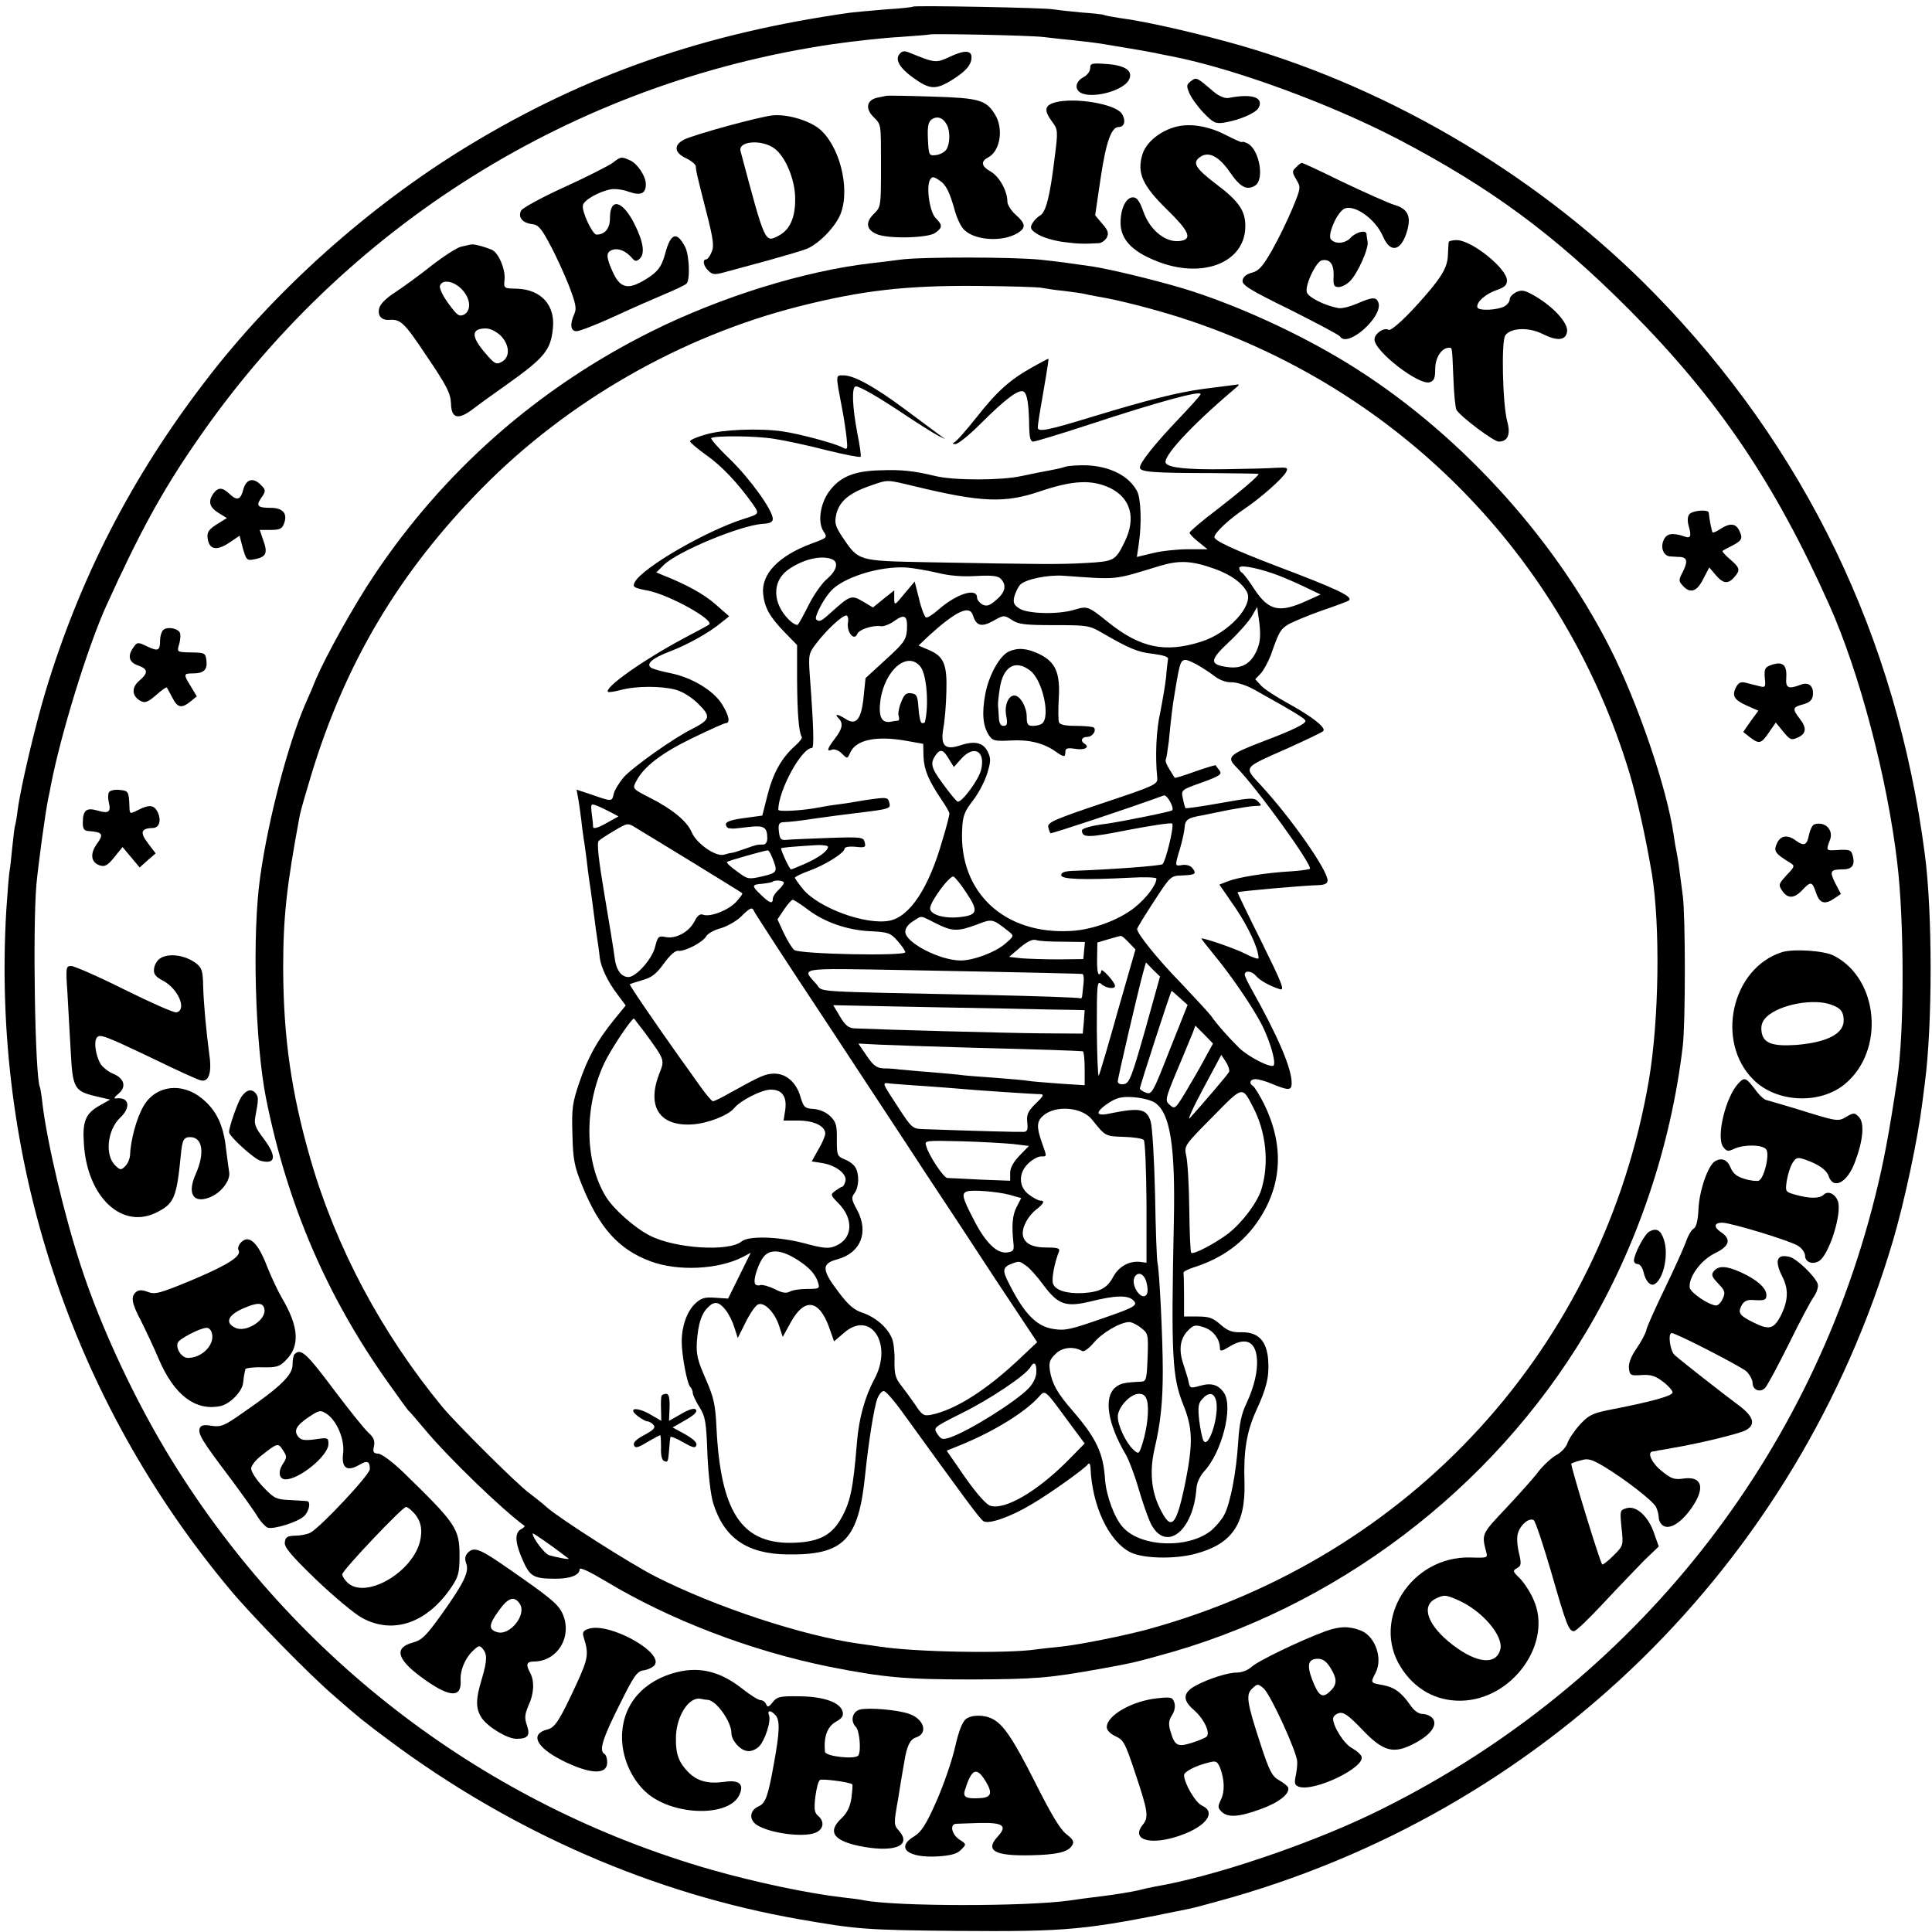
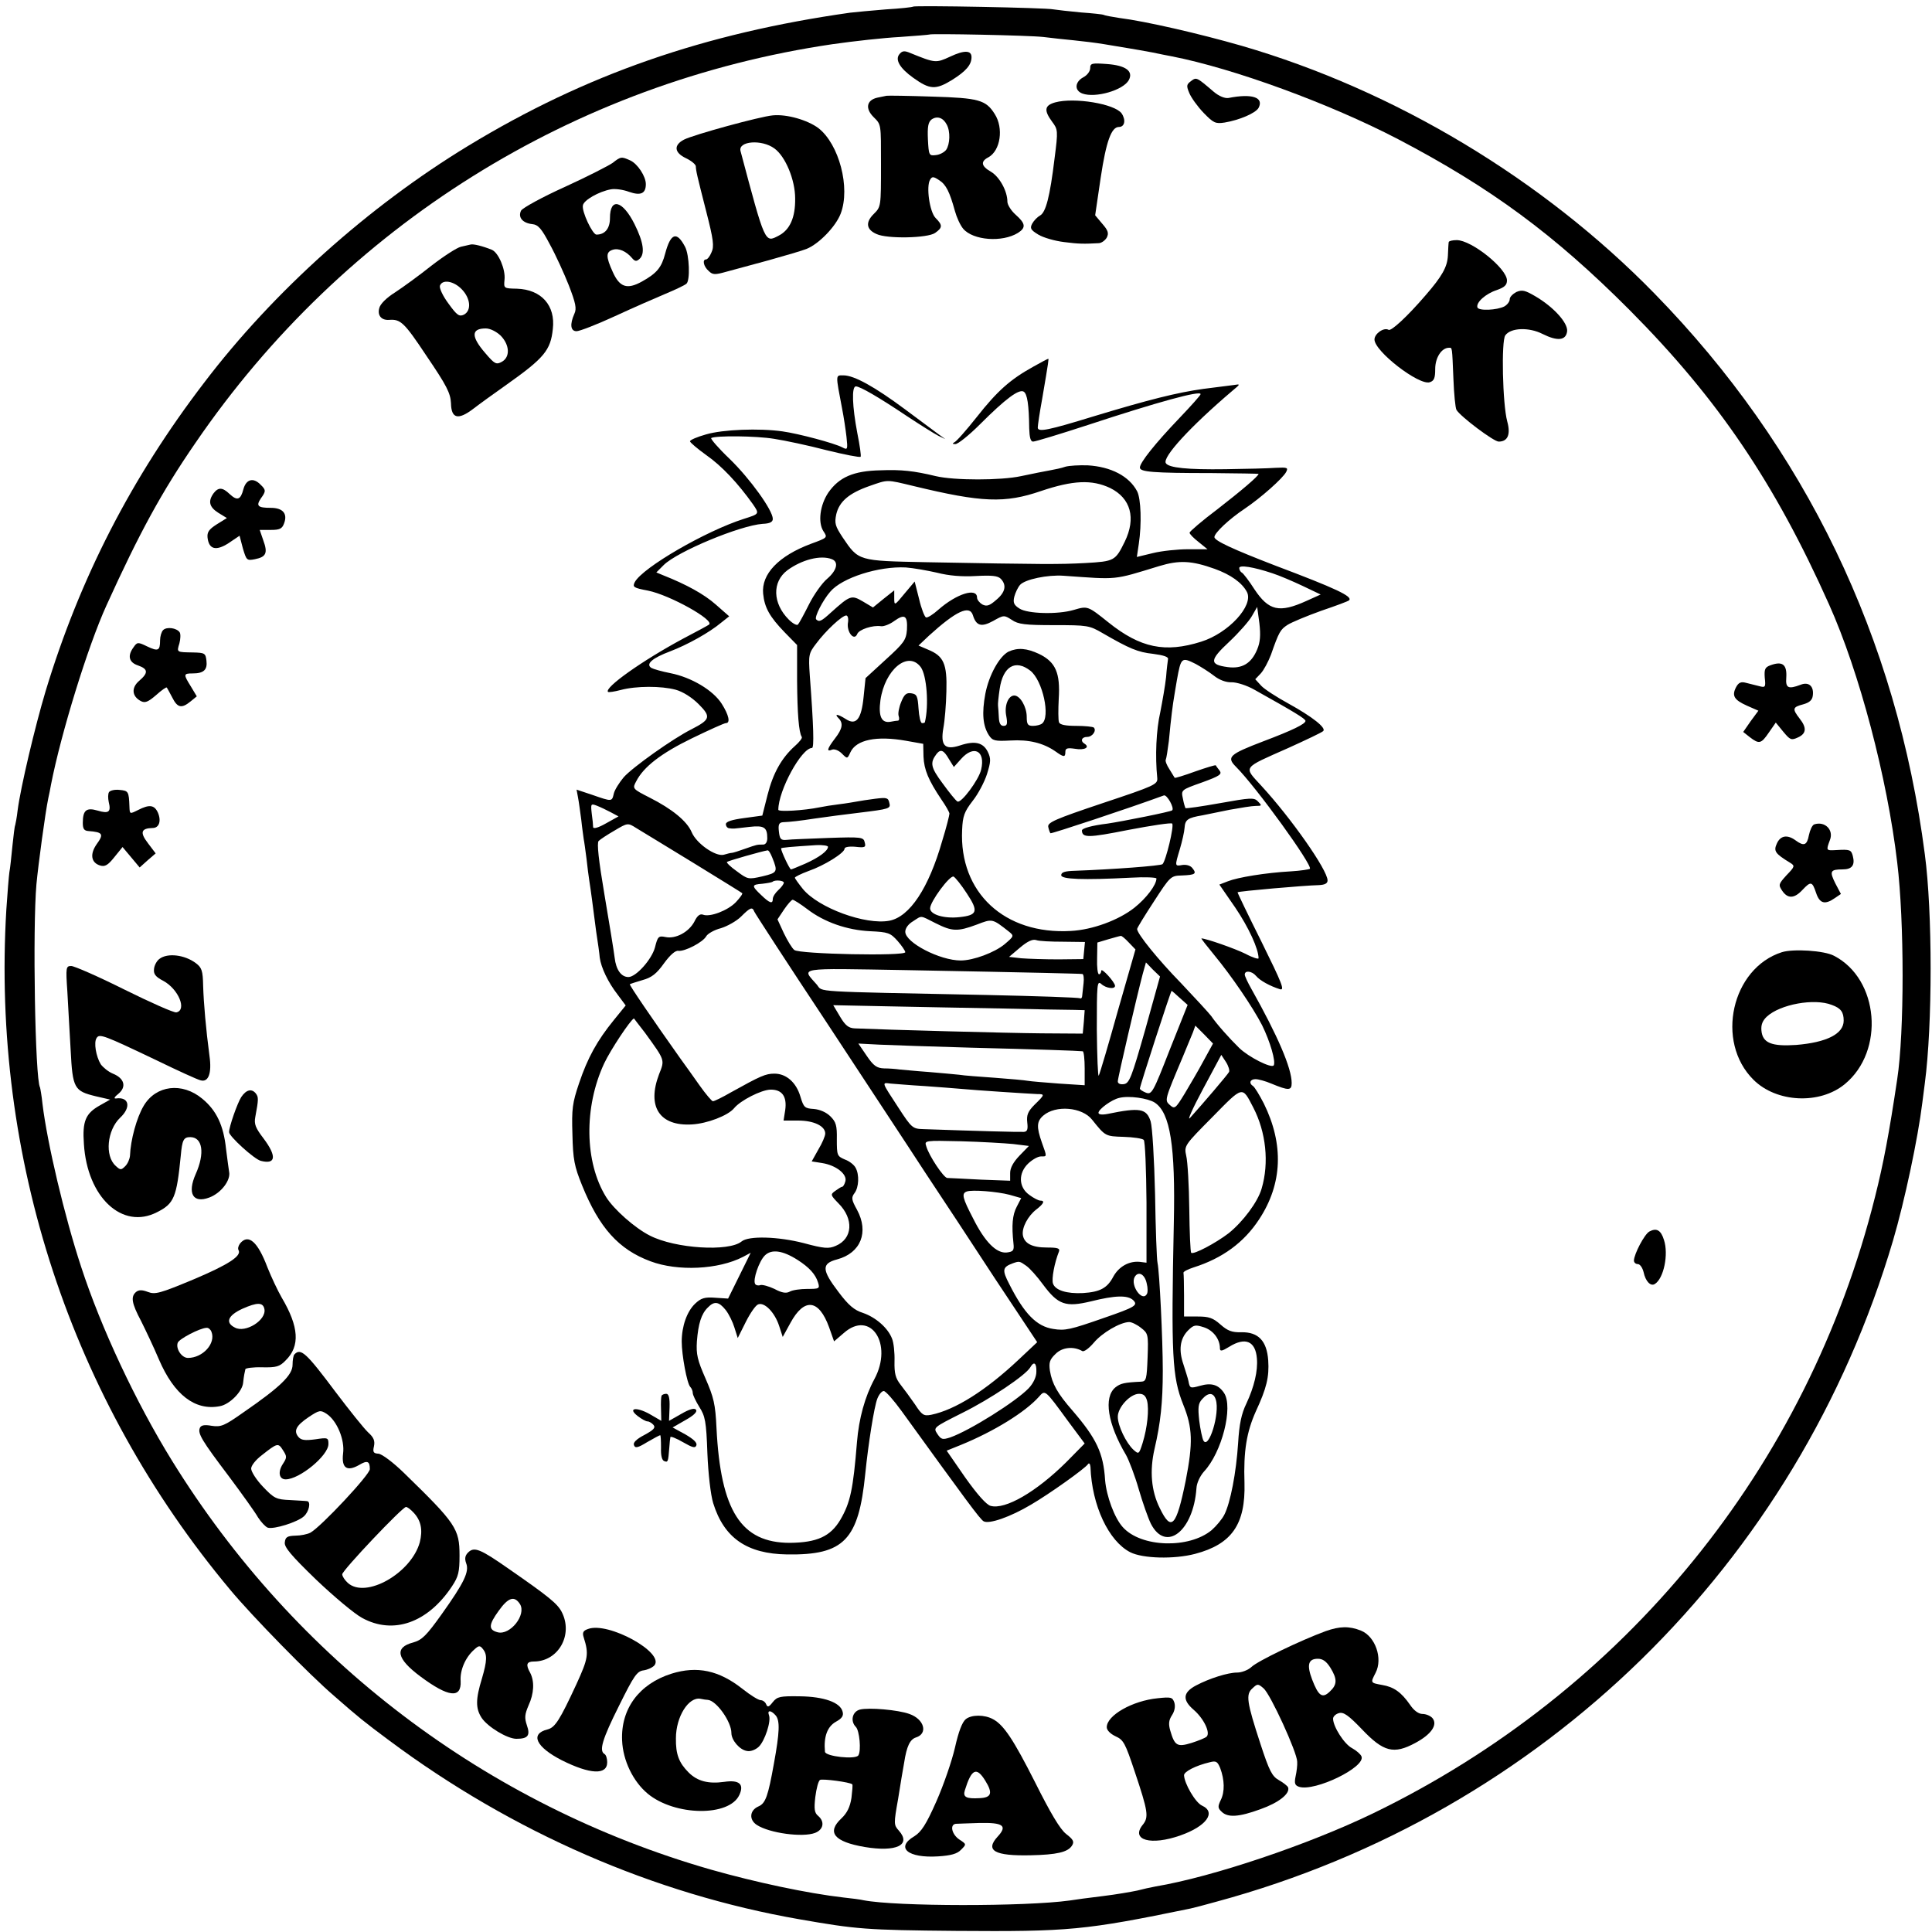
<svg xmlns="http://www.w3.org/2000/svg" version="1.0" width="700pt" height="700pt" viewBox="0 0 700 700" preserveAspectRatio="xMidYMid meet">
  <g transform="translate(0,700) scale(0.1,-0.1)" fill="#000000" stroke="none">
    <path d="M3308 6976 c-1 -2 -46 -7 -98 -10 -52 -4 -111 -10 -130 -12 -529 -75 -958 -224 -1383 -482 -362 -220 -706 -528 -957 -858 -264 -345 -451 -709 -575 -1119 -38 -127 -90 -346 -101 -430 -3 -27 -8 -52 -9 -55 -2 -3 -6 -37 -10 -75 -4 -39 -8 -81 -11 -95 -2 -14 -7 -74 -11 -135 -54 -899 234 -1775 811 -2465 78 -94 288 -309 377 -385 88 -77 105 -91 199 -161 447 -333 959 -556 1487 -648 207 -36 238 -39 568 -42 408 -3 465 2 848 81 10 2 52 13 95 25 1182 320 2104 1221 2451 2396 42 143 90 369 106 499 2 17 6 48 9 70 28 212 28 620 0 830 -102 785 -433 1472 -979 2031 -405 415 -942 737 -1496 898 -153 44 -348 89 -444 101 -27 4 -53 9 -56 11 -3 2 -41 6 -83 9 -42 4 -87 9 -99 11 -24 6 -503 15 -509 10z m472 -110 c30 -4 80 -9 110 -12 30 -3 80 -9 110 -14 30 -5 71 -12 90 -15 19 -3 58 -10 85 -15 28 -6 59 -12 70 -14 225 -44 572 -171 820 -300 336 -176 566 -345 840 -620 319 -321 525 -625 722 -1066 110 -245 211 -629 247 -935 26 -214 26 -616 0 -785 -29 -195 -50 -306 -80 -425 -245 -982 -907 -1794 -1821 -2236 -232 -112 -578 -229 -786 -264 -17 -3 -48 -10 -67 -15 -19 -4 -75 -14 -125 -20 -49 -6 -103 -13 -120 -16 -159 -22 -627 -22 -746 1 -12 3 -45 7 -73 10 -130 15 -318 55 -480 101 -815 234 -1507 760 -1953 1482 -131 212 -257 481 -329 702 -60 182 -123 449 -140 590 -3 30 -8 57 -9 60 -18 30 -27 577 -13 736 7 74 32 259 43 312 3 12 7 34 10 50 36 184 133 500 201 649 119 262 200 411 322 588 538 787 1370 1307 2309 1445 77 11 186 23 243 26 58 4 106 8 108 9 5 4 360 -3 412 -9z" />
    <path d="M3259 6804 c-17 -20 1 -51 50 -86 60 -43 81 -44 140 -8 51 32 71 55 71 83 0 25 -26 26 -77 2 -52 -24 -54 -24 -145 13 -21 9 -29 8 -39 -4z" />
    <path d="M3950 6753 c0 -11 -11 -26 -25 -33 -31 -17 -33 -48 -3 -59 47 -17 148 12 168 49 17 32 -11 53 -79 58 -55 4 -61 3 -61 -15z" />
    <path d="M4315 6706 c-16 -12 -17 -17 -6 -43 7 -17 30 -49 52 -72 36 -37 43 -40 76 -35 54 9 112 34 123 53 20 38 -23 53 -109 36 -13 -2 -34 6 -54 23 -62 53 -62 53 -82 38z" />
    <path d="M3212 6653 c-4 -1 -19 -4 -34 -7 -38 -9 -44 -39 -13 -70 28 -28 27 -23 27 -171 0 -156 0 -154 -27 -181 -30 -30 -26 -56 11 -72 38 -18 185 -15 212 4 27 19 28 28 2 54 -22 22 -35 115 -20 139 7 12 12 12 33 -2 25 -16 38 -43 57 -112 6 -22 19 -51 30 -64 36 -42 141 -50 198 -15 30 19 28 34 -8 66 -16 14 -30 36 -30 47 0 39 -29 91 -60 109 -35 20 -38 37 -9 52 44 24 56 106 23 157 -32 51 -58 58 -226 63 -87 3 -162 4 -166 3z m218 -104 c14 -25 12 -72 -2 -92 -7 -9 -24 -18 -38 -19 -24 -3 -25 0 -28 57 -2 46 1 62 13 72 20 14 42 7 55 -18z" />
    <path d="M3823 6629 c-39 -11 -41 -29 -11 -70 21 -28 22 -32 9 -132 -17 -141 -32 -197 -53 -208 -9 -5 -22 -18 -28 -29 -9 -17 -6 -23 22 -40 18 -11 60 -23 93 -27 54 -7 72 -7 127 -4 10 1 22 10 28 20 8 16 5 26 -16 50 l-26 31 20 136 c20 133 39 184 66 184 21 0 26 25 10 49 -25 35 -172 59 -241 40z" />
    <path d="M2800 6582 c-46 -4 -287 -70 -322 -88 -38 -20 -35 -47 7 -67 19 -9 35 -22 36 -29 1 -18 3 -28 38 -165 26 -101 29 -126 19 -147 -6 -15 -15 -26 -20 -26 -14 0 -9 -26 10 -42 14 -14 23 -14 62 -3 25 7 95 26 155 42 61 17 122 35 137 41 45 18 106 81 124 128 36 94 -6 252 -81 310 -39 29 -114 51 -165 46z m6 -120 c40 -29 75 -114 75 -181 1 -69 -19 -114 -60 -135 -50 -26 -48 -31 -138 307 -9 36 77 43 123 9z" />
-     <path d="M4262 6541 c-59 -15 -110 -57 -123 -101 -20 -67 0 -112 90 -200 76 -74 91 -104 53 -112 -54 -12 -115 35 -140 107 -13 37 -23 50 -37 50 -25 0 -45 -40 -45 -92 0 -59 40 -103 128 -138 166 -68 322 -8 324 123 1 58 -23 93 -107 156 -76 58 -87 78 -54 99 30 19 67 -1 106 -58 37 -54 61 -66 91 -47 34 22 15 129 -27 152 -12 6 -21 8 -21 5 0 -2 -26 9 -57 25 -63 33 -129 44 -181 31z" />
    <path d="M2220 6410 c-14 -10 -92 -50 -173 -87 -82 -37 -153 -76 -159 -86 -12 -24 5 -45 40 -49 22 -2 34 -16 64 -73 21 -38 52 -106 69 -149 25 -65 29 -84 20 -103 -17 -38 -14 -63 8 -63 11 0 73 24 138 54 65 30 147 66 183 81 36 15 70 31 77 37 14 11 11 104 -5 134 -30 57 -52 50 -72 -25 -13 -50 -30 -71 -84 -101 -54 -30 -81 -21 -106 35 -25 55 -25 72 0 80 21 7 49 -5 70 -30 10 -12 16 -13 26 -4 22 18 16 61 -17 127 -43 86 -89 98 -89 22 0 -38 -18 -60 -49 -60 -14 0 -54 84 -49 106 3 19 58 50 101 58 15 3 45 -1 66 -9 43 -15 61 -6 61 28 0 28 -30 74 -57 86 -31 14 -34 14 -63 -9z" />
-     <path d="M4696 6394 c-15 -14 -15 -18 1 -45 17 -28 16 -31 -15 -106 -18 -43 -51 -111 -74 -151 -33 -58 -48 -74 -72 -80 -20 -5 -32 -15 -34 -28 -2 -17 25 -34 172 -106 95 -48 177 -91 181 -97 27 -44 158 73 139 123 -8 21 -22 20 -77 -4 -26 -11 -56 -19 -69 -16 -49 9 -108 39 -113 57 -8 25 34 113 55 116 29 5 43 -14 42 -56 -2 -35 1 -41 18 -41 11 0 29 9 41 21 28 28 69 119 64 144 -2 11 -4 23 -4 28 -2 15 -38 6 -56 -13 -20 -23 -57 -26 -73 -7 -12 14 16 85 43 107 32 27 117 -29 146 -97 27 -63 67 -53 88 23 14 52 1 78 -48 92 -22 7 -105 44 -185 82 -79 39 -146 70 -149 70 -3 0 -13 -7 -21 -16z" />
    <path d="M5249 6123 c-1 -5 -2 -26 -3 -49 -2 -41 -21 -75 -81 -144 -67 -78 -125 -131 -134 -125 -17 10 -51 -14 -51 -35 0 -43 161 -167 200 -155 16 5 20 15 20 48 0 41 23 77 50 77 12 0 11 6 16 -113 2 -54 7 -105 11 -112 14 -24 135 -115 153 -115 33 0 44 26 31 73 -17 63 -22 292 -7 312 20 28 86 30 135 5 54 -27 85 -24 89 10 3 30 -49 88 -116 127 -36 21 -47 24 -68 15 -13 -7 -24 -18 -24 -26 0 -9 -9 -20 -19 -26 -27 -14 -93 -17 -98 -4 -6 18 30 50 70 63 28 10 37 18 37 35 0 43 -128 146 -182 146 -15 0 -28 -3 -29 -7z" />
    <path d="M1705 6114 c-5 -1 -21 -5 -35 -8 -14 -3 -62 -34 -106 -68 -44 -35 -103 -78 -132 -97 -32 -20 -55 -43 -58 -58 -7 -26 8 -44 36 -42 41 3 54 -8 135 -130 74 -109 87 -135 89 -172 1 -56 26 -62 81 -20 22 17 76 56 120 87 137 97 160 125 168 202 10 85 -41 143 -130 146 -48 1 -48 1 -45 33 4 37 -22 98 -46 108 -32 13 -67 22 -77 19z m-32 -162 c32 -33 36 -77 8 -92 -17 -8 -25 -3 -56 40 -21 28 -34 57 -31 65 9 24 50 17 79 -13z m141 -168 c33 -34 35 -78 4 -95 -20 -11 -26 -8 -60 32 -52 60 -51 89 2 89 16 0 38 -11 54 -26z" />
-     <path d="M3260 6059 c-30 -4 -78 -10 -106 -13 -240 -28 -541 -121 -794 -247 -411 -205 -751 -504 -1005 -884 -73 -109 -173 -289 -210 -375 -10 -25 -27 -65 -38 -89 -63 -145 -135 -419 -164 -626 -30 -207 -19 -604 21 -805 77 -384 220 -716 439 -1025 39 -55 73 -102 76 -105 4 -3 31 -34 61 -70 85 -102 282 -292 360 -348 3 -2 -3 -8 -13 -13 -23 -14 -21 -48 7 -112 26 -59 39 -67 119 -67 53 0 87 13 87 34 0 9 34 -7 93 -42 233 -141 529 -254 812 -311 197 -39 276 -46 515 -46 234 1 281 5 475 40 109 20 109 20 200 45 642 171 1212 603 1552 1174 185 310 307 673 350 1036 10 85 10 468 0 545 -15 117 -17 130 -22 155 -3 14 -8 43 -11 65 -24 169 -131 482 -232 680 -208 409 -559 789 -950 1029 -181 111 -406 213 -592 270 -104 31 -268 71 -335 81 -84 12 -119 17 -185 24 -92 10 -435 11 -510 0z m515 -102 c11 -2 47 -8 80 -11 33 -4 67 -9 75 -11 8 -2 31 -7 50 -10 69 -11 197 -44 295 -75 787 -252 1390 -862 1629 -1651 29 -99 57 -224 81 -364 31 -189 26 -534 -11 -750 -166 -965 -860 -1726 -1814 -1988 -84 -23 -248 -56 -315 -63 -33 -3 -73 -8 -90 -10 -103 -16 -441 -10 -567 10 -18 2 -53 8 -78 11 -204 29 -519 133 -735 243 -89 45 -348 210 -394 251 -13 12 -43 36 -67 54 -45 34 -260 248 -310 308 -222 269 -387 580 -479 899 -70 242 -98 443 -99 690 0 186 12 298 60 555 3 17 22 82 41 145 124 409 320 738 621 1043 310 314 718 548 1147 657 230 58 388 76 645 74 118 -1 224 -4 235 -7z m-1715 -4604 c6 -5 -43 4 -70 12 -17 5 -60 62 -60 79 0 4 77 -50 130 -91z" />
    <path d="M3743 5671 c-83 -46 -130 -88 -204 -182 -38 -48 -75 -90 -82 -92 -7 -4 -6 -6 4 -6 9 -1 50 32 90 72 94 94 141 128 158 118 13 -8 19 -47 20 -133 1 -33 5 -48 14 -48 8 0 97 27 198 60 255 84 409 126 409 112 0 -4 -35 -43 -77 -87 -87 -91 -143 -161 -143 -179 0 -16 47 -20 258 -20 94 -1 172 -2 172 -3 0 -8 -64 -62 -149 -128 -56 -42 -101 -81 -101 -85 0 -5 15 -20 33 -34 l32 -26 -70 0 c-38 0 -96 -6 -128 -14 l-58 -14 7 47 c11 73 8 164 -6 191 -29 55 -95 89 -179 94 -31 1 -67 -1 -81 -5 -14 -5 -38 -10 -55 -13 -16 -3 -64 -12 -105 -21 -73 -16 -243 -16 -310 0 -79 19 -124 24 -200 21 -98 -2 -150 -25 -189 -81 -30 -45 -38 -107 -18 -139 16 -24 16 -24 -44 -46 -118 -44 -181 -110 -174 -181 5 -51 24 -84 78 -140 l45 -46 0 -129 c1 -119 6 -187 17 -204 3 -4 -9 -19 -25 -33 -48 -43 -79 -98 -99 -177 l-19 -75 -66 -9 c-45 -6 -66 -13 -66 -22 0 -8 6 -15 13 -15 15 -2 11 -2 72 5 53 6 65 -1 65 -41 0 -14 -6 -23 -15 -23 -23 0 -22 0 -65 -15 -22 -8 -44 -15 -48 -15 -4 0 -17 -3 -30 -7 -30 -7 -99 41 -116 82 -17 40 -71 84 -152 125 -63 32 -63 33 -49 59 27 53 91 102 202 156 62 30 117 55 123 55 17 0 11 29 -15 70 -31 49 -110 96 -186 111 -31 6 -62 15 -69 19 -22 14 4 36 68 60 63 24 142 68 185 104 l29 23 -49 43 c-42 37 -105 72 -191 106 l-24 10 27 27 c50 49 276 143 358 149 27 1 37 7 37 18 0 31 -82 145 -156 217 -41 39 -71 74 -67 76 17 9 162 8 228 -3 39 -6 124 -24 189 -41 65 -16 121 -27 124 -24 3 2 -3 42 -12 87 -18 95 -21 168 -5 168 15 0 81 -38 184 -107 50 -33 101 -65 115 -72 l25 -12 -25 18 c-14 10 -68 51 -121 90 -109 81 -184 123 -223 123 -29 0 -29 6 -5 -120 6 -30 13 -77 16 -103 5 -46 4 -48 -15 -38 -28 15 -159 50 -217 58 -84 12 -216 7 -277 -11 -32 -9 -58 -20 -58 -25 0 -4 27 -27 59 -50 56 -39 115 -102 169 -178 24 -35 24 -35 -33 -53 -138 -44 -366 -176 -395 -229 -9 -18 -5 -21 48 -31 79 -16 242 -107 221 -123 -2 -2 -44 -25 -94 -51 -147 -79 -287 -178 -272 -193 3 -2 23 1 46 7 56 15 147 15 199 1 26 -7 59 -28 83 -52 46 -46 43 -56 -25 -91 -68 -34 -214 -138 -246 -174 -16 -19 -33 -46 -36 -59 -7 -30 -6 -30 -78 -5 l-57 19 5 -27 c3 -15 8 -52 12 -82 3 -30 8 -62 9 -71 2 -9 6 -40 10 -70 3 -30 8 -65 10 -79 2 -14 7 -45 10 -70 3 -25 10 -76 15 -115 6 -38 12 -81 13 -95 5 -36 30 -89 65 -134 l29 -39 -43 -53 c-61 -75 -95 -137 -126 -229 -24 -71 -27 -92 -24 -185 2 -91 7 -116 35 -185 62 -153 132 -232 248 -275 99 -37 246 -30 335 16 l28 15 -41 -83 -41 -83 -46 3 c-39 3 -52 -1 -74 -22 -29 -28 -48 -81 -48 -137 0 -48 19 -152 31 -164 5 -5 9 -15 9 -22 0 -7 11 -30 24 -51 21 -33 25 -52 29 -167 3 -75 12 -152 21 -181 39 -126 122 -184 268 -186 206 -3 259 52 283 292 11 108 32 243 44 273 6 15 16 27 23 27 7 0 36 -33 65 -73 233 -322 284 -392 297 -399 20 -11 97 16 171 60 67 39 196 131 207 147 4 6 8 1 9 -10 5 -140 66 -269 144 -309 45 -23 159 -26 235 -6 133 35 183 107 179 257 -4 116 8 185 41 259 39 84 49 125 45 185 -5 71 -36 103 -97 102 -34 -1 -50 5 -76 28 -27 24 -42 29 -82 29 l-50 0 0 75 c0 41 -1 78 -2 83 -2 4 15 13 37 20 104 33 182 90 237 174 85 129 90 272 17 420 -16 31 -33 59 -39 63 -16 10 -11 25 9 25 10 0 36 -7 57 -16 63 -26 74 -26 74 2 0 54 -51 172 -146 341 -13 23 -24 46 -24 52 0 16 26 13 41 -5 14 -17 51 -37 86 -48 19 -6 9 19 -66 171 -49 98 -88 179 -87 180 3 4 244 25 294 26 22 1 32 6 32 17 0 38 -133 227 -240 343 -65 71 -71 62 98 137 64 29 121 56 126 61 13 11 -39 52 -126 100 -42 23 -87 52 -98 64 l-22 24 20 21 c11 12 27 42 37 68 29 83 34 91 60 108 14 9 69 32 122 51 53 18 99 35 101 38 14 14 -48 43 -268 126 -153 59 -220 90 -220 103 0 15 53 65 110 103 58 39 138 110 150 133 8 16 4 17 -38 15 -26 -2 -108 -4 -182 -5 -137 -2 -206 5 -216 22 -13 21 87 131 241 262 30 25 30 25 5 21 -14 -2 -63 -8 -110 -14 -94 -13 -198 -39 -396 -99 -166 -51 -204 -59 -204 -41 0 8 7 55 16 104 24 140 24 145 22 145 -2 0 -27 -13 -55 -29z m-433 -432 c248 -60 331 -63 462 -18 116 39 184 42 250 11 75 -37 95 -109 53 -195 -34 -69 -37 -71 -143 -77 -96 -5 -143 -5 -575 3 -248 5 -246 4 -304 90 -27 41 -30 51 -23 84 11 46 46 76 120 102 69 24 60 24 160 0z m-296 -265 c26 -10 18 -41 -17 -71 -18 -15 -48 -57 -66 -93 -18 -36 -36 -69 -40 -73 -4 -4 -19 4 -33 18 -59 59 -61 137 -5 179 52 38 120 56 161 40z m1387 -35 c58 -21 99 -50 117 -84 25 -49 -67 -149 -166 -180 -130 -41 -220 -23 -336 70 -75 60 -75 60 -126 45 -58 -17 -167 -14 -196 5 -21 13 -24 22 -19 43 4 15 13 34 21 43 18 20 100 37 157 33 200 -14 177 -17 347 35 73 22 117 20 201 -10z m-1006 -14 c43 -11 90 -15 141 -12 57 3 79 1 90 -10 22 -23 17 -49 -17 -77 -24 -21 -34 -24 -50 -16 -10 6 -19 17 -19 25 0 37 -74 14 -140 -44 -19 -17 -39 -30 -45 -28 -5 2 -17 32 -25 67 l-16 63 -37 -44 c-36 -44 -37 -44 -37 -16 l0 28 -39 -31 -38 -31 -37 22 c-41 24 -46 22 -115 -40 -35 -32 -43 -36 -54 -25 -7 8 24 69 51 100 43 51 176 93 274 88 27 -2 78 -11 113 -19z m1215 -2 c25 -8 74 -29 110 -46 l65 -31 -51 -23 c-99 -45 -137 -36 -189 42 -19 30 -40 57 -45 60 -6 3 -10 11 -10 17 0 12 51 4 120 -19z m-55 -276 c-21 -51 -55 -71 -107 -64 -67 9 -66 25 6 92 35 33 72 75 82 93 l19 33 8 -59 c5 -44 3 -69 -8 -95z m-1030 124 c12 -39 31 -44 73 -21 39 22 40 22 68 4 23 -16 48 -19 154 -19 120 0 127 -1 175 -29 97 -56 127 -69 183 -75 38 -5 56 -11 54 -19 -1 -7 -5 -36 -7 -65 -3 -29 -13 -86 -21 -127 -15 -65 -19 -160 -11 -239 2 -23 -9 -28 -198 -91 -173 -58 -200 -70 -197 -86 2 -10 6 -21 8 -23 2 -3 283 90 411 137 11 4 39 -46 30 -54 -4 -5 -180 -40 -234 -48 -57 -7 -93 -17 -93 -25 1 -27 22 -27 168 2 84 16 156 27 159 23 8 -8 -23 -136 -35 -147 -6 -6 -180 -19 -317 -24 -36 -1 -50 -5 -50 -16 0 -15 78 -18 253 -9 50 3 92 1 92 -3 0 -23 -36 -71 -80 -106 -57 -45 -152 -80 -230 -84 -240 -14 -405 139 -394 366 2 50 8 66 38 105 20 25 43 69 52 97 14 45 15 56 3 81 -17 34 -47 41 -101 23 -55 -18 -71 0 -60 63 5 26 10 85 11 133 3 100 -10 128 -66 151 l-35 15 38 36 c98 89 147 112 159 74z m-453 -29 c-4 -33 23 -66 34 -39 6 16 56 33 87 28 9 -1 31 7 47 19 38 27 49 20 46 -32 -3 -37 -11 -48 -77 -108 l-73 -67 -7 -68 c-8 -81 -27 -105 -65 -80 -28 18 -43 20 -26 3 18 -18 15 -38 -13 -74 -29 -38 -31 -49 -10 -40 9 3 24 -3 35 -14 20 -20 20 -20 31 4 21 46 95 61 202 42 l62 -11 1 -46 c2 -48 18 -86 65 -156 16 -23 29 -46 29 -51 0 -5 -11 -50 -26 -98 -49 -172 -118 -276 -192 -290 -86 -16 -256 46 -313 115 -16 20 -29 38 -29 41 0 3 22 14 49 24 58 20 131 66 131 81 0 6 16 9 39 7 35 -4 39 -2 34 16 -4 19 -12 20 -131 16 -70 -3 -138 -5 -152 -7 -21 -2 -25 3 -28 31 -3 25 1 32 15 33 26 1 61 5 113 13 56 8 102 14 160 21 114 14 118 15 112 37 -4 18 -10 19 -51 14 -25 -3 -55 -8 -66 -10 -11 -2 -40 -7 -65 -10 -25 -3 -56 -8 -70 -11 -59 -12 -150 -17 -150 -9 0 70 84 224 122 224 8 0 6 77 -8 263 -5 74 -4 80 23 115 34 46 94 102 109 102 6 0 9 -12 6 -28z m264 -159 c22 -30 30 -139 15 -200 -1 -2 -5 -3 -10 -3 -6 0 -11 24 -13 53 -3 45 -6 52 -26 55 -18 3 -26 -4 -37 -32 -8 -19 -12 -42 -9 -50 3 -9 2 -16 -2 -17 -5 0 -17 -2 -27 -4 -33 -6 -45 19 -37 78 16 111 100 181 146 120z m997 11 c18 -10 47 -28 65 -42 20 -16 45 -25 65 -24 18 0 54 -11 82 -27 143 -80 185 -105 185 -113 0 -11 -47 -34 -153 -74 -123 -47 -134 -57 -99 -92 74 -74 279 -358 268 -370 -3 -2 -34 -7 -68 -9 -92 -5 -194 -22 -229 -36 l-31 -12 58 -84 c48 -71 84 -149 84 -183 0 -4 -21 2 -47 16 -38 19 -144 56 -160 56 -2 0 19 -27 47 -61 62 -75 139 -188 173 -254 29 -59 50 -131 42 -145 -8 -12 -91 30 -125 63 -35 34 -83 88 -101 115 -9 12 -59 66 -110 120 -83 85 -159 179 -159 196 0 4 27 48 61 100 59 91 61 93 101 94 49 2 55 6 38 27 -7 9 -22 13 -36 11 -28 -5 -28 -5 -9 58 8 27 16 62 17 77 2 29 11 36 65 45 16 3 60 12 98 20 39 7 81 14 95 14 22 0 23 1 8 16 -14 15 -26 14 -138 -6 -67 -12 -123 -20 -125 -18 -1 2 -6 17 -9 34 -7 32 -7 32 69 59 66 24 74 30 63 44 -7 9 -13 17 -13 18 -1 2 -34 -8 -74 -22 -41 -15 -74 -25 -75 -23 -1 2 -10 16 -19 31 -10 15 -16 31 -13 35 2 4 7 35 11 67 8 87 15 137 19 160 2 11 6 38 10 60 15 84 17 85 69 59z m-895 -344 l18 -29 26 29 c46 52 89 30 73 -38 -8 -37 -73 -124 -86 -116 -6 3 -30 33 -54 66 -43 58 -46 74 -22 106 15 19 26 15 45 -18z m-1225 -193 l28 -15 -45 -25 c-28 -16 -46 -21 -47 -14 0 7 -2 29 -5 49 -4 36 -3 37 18 29 13 -5 36 -16 51 -24z m297 -182 c96 -59 177 -109 179 -111 3 -2 -8 -17 -23 -33 -29 -30 -94 -55 -119 -45 -11 4 -21 -4 -31 -25 -20 -38 -68 -64 -105 -56 -25 5 -28 2 -38 -38 -12 -44 -69 -107 -96 -107 -26 0 -45 26 -50 70 -3 25 -20 128 -37 229 -21 124 -28 187 -21 194 6 6 32 23 58 38 47 28 48 28 78 9 16 -10 109 -66 205 -125z m490 57 c0 -15 -33 -39 -82 -61 -26 -11 -49 -21 -52 -21 -5 0 -36 66 -36 76 0 3 35 6 128 12 23 1 42 -2 42 -6z m-202 -39 c21 -52 19 -55 -35 -68 -52 -12 -54 -11 -93 18 -23 16 -39 32 -36 34 4 4 127 39 147 42 4 1 11 -11 17 -26z m705 -130 c43 -65 39 -79 -27 -86 -55 -6 -106 9 -106 32 0 24 71 120 85 115 6 -3 28 -30 48 -61z m-663 39 c0 -5 -9 -17 -20 -27 -11 -10 -20 -24 -20 -32 0 -19 -11 -16 -42 14 -36 34 -35 38 4 41 18 2 34 5 37 7 8 8 41 5 41 -3z m85 -96 c61 -47 144 -76 228 -80 65 -3 73 -6 99 -35 15 -17 28 -36 28 -41 0 -15 -384 -7 -402 8 -8 6 -25 34 -38 61 l-23 50 24 36 c13 19 27 35 31 35 4 0 28 -15 53 -34z m-192 -9 c3 -7 119 -186 259 -397 139 -212 301 -457 358 -545 58 -87 173 -262 256 -389 l152 -229 -67 -63 c-119 -112 -230 -182 -317 -200 -27 -5 -33 -2 -59 38 -16 23 -40 56 -52 71 -18 23 -23 40 -22 85 1 31 -3 68 -9 82 -15 39 -59 77 -105 93 -32 10 -53 28 -89 76 -61 80 -62 103 -5 118 86 23 116 99 72 180 -20 36 -21 44 -9 60 16 21 18 67 4 92 -5 10 -22 24 -39 30 -28 12 -29 15 -29 73 1 50 -3 63 -23 83 -15 15 -38 25 -60 27 -33 2 -37 5 -49 45 -15 51 -51 83 -94 83 -32 0 -50 -8 -158 -68 -31 -18 -60 -32 -65 -32 -4 0 -26 26 -48 57 -22 31 -53 75 -70 98 -100 141 -186 267 -183 269 1 1 22 8 46 15 33 9 51 23 78 61 22 30 41 47 52 45 23 -3 89 31 101 53 5 9 29 23 53 29 23 7 57 26 73 42 34 34 41 36 48 18z m657 -42 c60 -30 79 -31 149 -5 57 22 56 22 116 -25 20 -16 19 -17 -15 -46 -36 -30 -113 -59 -159 -59 -76 0 -201 65 -201 104 0 13 11 28 28 38 34 22 24 22 82 -7z m700 -70 l24 -25 -64 -223 c-34 -122 -65 -227 -69 -234 -3 -7 -6 69 -7 167 0 165 1 178 16 165 17 -16 50 -20 50 -7 0 13 -49 67 -50 55 0 -7 -4 -13 -8 -13 -5 0 -8 26 -7 57 l1 58 40 12 c21 6 42 12 45 12 3 1 16 -10 29 -24z m-238 3 l79 -1 -3 -31 -3 -31 -90 -1 c-49 0 -110 2 -135 4 l-44 5 39 33 c27 23 46 32 59 28 10 -4 54 -6 98 -6z m297 -320 c-49 -172 -57 -193 -77 -196 -13 -2 -22 2 -22 10 0 13 69 308 90 388 l12 43 25 -26 26 -25 -54 -194z m-364 207 c72 -2 133 -3 137 -4 4 -1 6 -16 4 -33 -2 -18 -4 -39 -5 -46 0 -7 -4 -11 -8 -9 -5 3 -156 8 -338 12 -645 13 -593 10 -615 37 -56 64 -81 60 327 53 202 -4 427 -8 498 -10z m490 -91 l28 -25 -65 -163 c-60 -154 -65 -163 -86 -155 -12 5 -22 11 -22 15 0 9 112 354 115 354 1 0 15 -12 30 -26z m-645 -38 c124 -3 242 -5 263 -5 l37 -1 -3 -42 -4 -43 -149 1 c-122 1 -567 13 -677 18 -22 1 -34 10 -53 42 l-25 42 193 -4 c106 -2 294 -6 418 -8z m-1293 -88 c73 -101 72 -97 51 -150 -45 -118 2 -189 119 -182 55 3 131 32 153 59 23 28 98 66 131 67 42 1 61 -24 54 -74 l-6 -38 53 0 c57 0 98 -20 98 -47 0 -9 -11 -35 -25 -58 l-24 -43 38 -6 c50 -8 91 -40 84 -66 -3 -11 -8 -20 -12 -20 -3 0 -14 -7 -25 -15 -18 -13 -17 -15 12 -45 56 -56 52 -128 -10 -154 -25 -11 -42 -10 -116 10 -93 24 -200 27 -225 6 -46 -38 -240 -26 -332 21 -54 27 -131 95 -159 140 -78 126 -81 325 -7 484 23 49 96 159 108 163 0 0 18 -24 40 -52z m2024 -101 c-18 -34 -50 -88 -69 -120 -33 -54 -36 -56 -53 -41 -20 18 -20 17 47 176 14 35 31 74 36 87 l9 25 32 -32 32 -33 -34 -62z m-841 47 c240 -6 385 -11 403 -13 4 -1 7 -29 7 -62 l0 -61 -93 6 c-52 4 -102 8 -113 10 -10 2 -64 7 -119 11 -55 4 -113 8 -130 11 -16 2 -66 6 -110 10 -44 3 -91 8 -105 9 -14 2 -39 4 -57 4 -26 1 -38 9 -63 46 l-30 44 77 -4 c43 -2 193 -7 333 -11z m933 -88 c-6 -11 -94 -114 -141 -166 -12 -14 8 32 45 101 l68 127 17 -26 c9 -14 14 -31 11 -36z m-1103 -51 c52 -4 111 -8 130 -10 51 -5 251 -18 278 -19 28 0 28 -2 -9 -38 -25 -25 -30 -38 -27 -65 3 -25 0 -33 -12 -34 -19 -1 -169 3 -365 10 -38 1 -42 4 -90 78 -62 95 -61 91 -28 87 15 -1 71 -6 123 -9z m1191 -78 c46 -89 58 -200 30 -294 -14 -48 -67 -119 -119 -161 -47 -36 -128 -79 -136 -71 -3 2 -6 74 -7 159 -1 85 -6 172 -11 192 -8 37 -7 38 95 141 112 114 107 113 148 34z m-357 18 c56 -37 75 -157 69 -435 -10 -483 -6 -559 34 -659 34 -84 36 -138 9 -276 -34 -167 -52 -186 -94 -99 -31 62 -37 135 -19 214 22 94 30 169 30 284 0 114 -12 358 -19 390 -3 11 -7 124 -9 250 -3 127 -10 244 -16 263 -15 47 -39 51 -156 27 -21 -4 -33 -2 -33 4 0 13 48 48 75 54 35 9 104 -1 129 -17z m-227 -62 c48 -60 48 -60 114 -62 35 -1 68 -6 73 -11 5 -5 9 -107 10 -227 l0 -218 -24 3 c-39 4 -76 -17 -96 -53 -22 -42 -48 -56 -110 -60 -59 -3 -101 10 -109 35 -5 17 5 73 22 116 4 11 -5 14 -44 14 -54 0 -82 15 -87 45 -4 27 18 69 49 93 27 21 32 32 14 32 -6 0 -24 9 -40 21 -39 28 -40 79 -3 114 15 14 35 25 45 25 23 0 23 -3 4 50 -20 57 -19 77 5 98 45 39 141 31 177 -15z m-286 -88 l57 -7 -34 -35 c-22 -23 -34 -44 -34 -63 l0 -28 -107 4 c-60 3 -114 6 -121 6 -13 1 -66 80 -76 115 -7 21 -6 21 126 18 73 -2 158 -7 189 -10z m-13 -184 l42 -12 -16 -31 c-16 -30 -19 -68 -12 -133 3 -26 -1 -30 -24 -33 -37 -4 -79 37 -122 123 -39 75 -43 91 -23 98 19 7 109 0 155 -12z m-768 -236 c42 -27 65 -52 74 -82 7 -22 4 -23 -39 -23 -25 0 -54 -4 -64 -10 -13 -7 -29 -4 -55 10 -21 10 -44 16 -51 14 -7 -3 -16 -1 -19 4 -9 15 14 82 35 103 24 24 64 19 119 -16z m828 -21 c12 -8 40 -39 61 -68 55 -74 82 -83 174 -61 88 22 133 23 153 4 18 -18 7 -25 -106 -64 -123 -43 -141 -47 -184 -40 -60 9 -105 55 -159 162 -27 52 -25 62 13 76 23 8 24 8 48 -9z m437 -65 c4 -15 4 -33 0 -38 -17 -29 -60 32 -44 62 13 23 37 11 44 -24z m-1526 -95 c12 -15 26 -44 32 -64 l12 -38 29 58 c16 32 36 61 45 64 23 9 60 -29 76 -78 l13 -40 28 51 c50 92 103 86 140 -16 l18 -51 35 30 c97 86 180 -39 111 -167 -34 -63 -56 -142 -63 -228 -14 -172 -24 -219 -60 -281 -36 -61 -85 -83 -183 -84 -177 0 -251 116 -266 416 -4 87 -10 111 -40 180 -29 66 -34 87 -31 134 5 64 16 100 40 123 23 24 40 21 64 -9z m1505 -65 c26 -20 27 -24 24 -107 -3 -79 -5 -87 -23 -88 -62 -3 -75 -6 -94 -21 -43 -36 -28 -132 39 -245 11 -20 32 -75 46 -124 14 -48 34 -105 44 -125 54 -105 154 -27 165 129 1 19 13 44 27 60 65 69 107 234 73 285 -20 30 -46 38 -87 26 -36 -10 -37 -9 -42 17 -2 11 -11 37 -18 60 -18 52 -13 93 16 123 21 21 27 22 58 12 34 -11 58 -43 58 -76 0 -12 7 -11 33 5 59 37 96 21 101 -42 4 -45 -10 -103 -38 -163 -18 -37 -26 -75 -30 -143 -7 -108 -28 -217 -50 -260 -8 -16 -29 -41 -46 -56 -82 -68 -256 -63 -322 11 -30 33 -59 112 -64 170 -6 98 -31 151 -118 252 -55 63 -74 97 -82 145 -4 29 -1 40 20 60 24 25 66 29 97 11 6 -4 24 9 42 30 30 36 95 74 128 75 9 0 28 -9 43 -21z m-379 -159 c0 -19 -11 -42 -28 -60 -46 -48 -213 -153 -284 -178 -28 -9 -33 -8 -47 13 -15 23 -14 23 91 76 101 50 229 136 246 165 13 23 23 16 22 -16z m114 -178 l61 -82 -67 -68 c-108 -107 -221 -173 -274 -158 -15 4 -48 41 -92 103 l-67 97 52 21 c120 49 233 119 282 174 23 26 21 28 105 -87z m287 73 c8 -31 1 -98 -16 -153 -13 -41 -14 -42 -33 -25 -27 25 -57 87 -57 120 0 34 45 83 77 83 16 0 24 -7 29 -25z m249 4 c16 -49 -26 -184 -45 -148 -4 8 -11 40 -15 72 -5 48 -4 62 11 78 22 25 41 24 49 -2z" />
    <path d="M3654 4639 c-33 -17 -71 -85 -84 -153 -13 -70 -9 -116 13 -150 13 -20 22 -22 78 -19 67 4 118 -9 161 -38 32 -23 38 -24 38 -3 0 13 7 15 35 11 34 -6 55 5 35 18 -17 10 -11 25 9 25 19 0 35 23 24 34 -4 3 -32 6 -64 6 -38 0 -59 4 -62 13 -3 7 -3 46 -1 85 6 93 -11 133 -70 162 -46 22 -79 24 -112 9z m79 -69 c45 -35 74 -169 42 -192 -5 -4 -20 -8 -32 -8 -19 0 -23 5 -23 33 0 36 -24 77 -45 77 -22 0 -37 -37 -29 -75 5 -28 3 -35 -10 -35 -11 0 -16 10 -17 30 -1 17 -2 36 -3 43 -1 6 2 34 6 61 12 82 57 108 111 66z" />
    <path d="M2397 1943 c-2 -5 -3 -27 -2 -49 l1 -42 -43 25 c-49 27 -80 21 -42 -8 13 -10 29 -19 35 -19 6 0 16 -6 22 -13 8 -10 0 -18 -33 -36 -29 -15 -42 -28 -38 -37 4 -12 14 -10 48 11 24 14 45 25 47 25 2 0 3 -20 3 -45 -1 -28 3 -46 12 -49 13 -5 14 -3 18 49 1 17 3 34 4 38 0 4 21 -4 45 -18 35 -20 45 -23 49 -12 4 10 -11 23 -40 40 l-46 25 47 27 c32 18 44 31 37 38 -6 6 -24 1 -53 -16 l-44 -25 2 49 c1 34 -3 49 -12 49 -7 0 -15 -3 -17 -7z" />
    <path d="M882 5228 c-10 -39 -22 -44 -50 -18 -26 25 -41 25 -58 3 -21 -29 -16 -50 17 -71 l31 -19 -37 -23 c-28 -18 -35 -28 -33 -48 5 -43 31 -49 76 -20 l40 27 12 -46 c13 -43 14 -45 44 -39 40 8 47 22 30 68 l-13 38 40 0 c32 0 41 4 48 23 14 36 -4 57 -48 57 -47 0 -54 7 -36 34 19 26 19 31 -1 50 -26 27 -52 20 -62 -16z" />
-     <path d="M6121 5137 c-7 -9 -8 -24 -2 -45 10 -33 6 -43 -12 -37 -46 16 -68 13 -79 -11 -13 -28 -1 -58 23 -60 8 0 24 -2 37 -2 26 -2 28 -18 7 -58 -13 -25 -13 -30 2 -46 27 -30 51 -22 74 24 l22 42 23 -27 c27 -32 45 -34 67 -9 23 26 22 34 -14 65 -18 15 -30 29 -28 31 2 2 19 11 37 20 34 18 38 26 22 57 -13 23 -33 24 -66 3 -13 -9 -26 -15 -29 -13 -3 4 -11 43 -14 72 -2 12 -58 8 -70 -6z" />
    <path d="M591 4717 c-6 -6 -11 -23 -11 -37 0 -38 -7 -41 -47 -22 -33 16 -36 16 -49 -3 -23 -31 -17 -55 16 -66 37 -13 38 -27 4 -56 -29 -25 -26 -56 6 -73 15 -8 26 -4 55 21 20 18 37 30 39 28 2 -2 11 -19 20 -36 19 -38 34 -41 67 -14 l22 18 -21 35 c-28 45 -28 48 6 48 40 0 54 13 50 46 -3 27 -6 29 -48 30 -61 1 -60 0 -50 33 4 15 5 34 1 40 -11 16 -47 21 -60 8z" />
    <path d="M6413 4589 c-18 -7 -21 -14 -19 -44 4 -35 2 -37 -20 -31 -13 3 -35 9 -48 12 -18 5 -27 1 -36 -16 -16 -31 -7 -46 40 -67 l41 -18 -28 -38 -27 -39 24 -19 c34 -26 41 -24 69 17 l25 36 27 -33 c25 -30 29 -32 53 -21 31 14 33 35 6 69 -27 35 -25 41 13 51 22 6 33 15 35 31 5 34 -14 52 -44 40 -45 -17 -55 -12 -52 26 3 48 -14 61 -59 44z" />
    <path d="M395 4130 c-4 -6 -4 -22 -1 -36 9 -36 0 -43 -40 -31 -41 12 -54 2 -54 -45 0 -21 5 -28 20 -29 53 -4 57 -11 30 -48 -25 -36 -20 -67 13 -77 17 -5 28 1 51 30 l30 37 31 -37 31 -37 29 26 29 25 -28 37 c-30 39 -25 54 17 55 24 0 32 26 19 56 -13 28 -31 30 -72 9 -30 -15 -30 -15 -31 12 -2 56 -4 58 -36 61 -17 2 -34 -2 -38 -8z" />
    <path d="M6573 4013 c-7 -3 -15 -20 -19 -39 -7 -37 -18 -41 -48 -19 -30 22 -55 18 -68 -11 -13 -28 -6 -37 48 -70 18 -11 17 -14 -13 -45 -29 -32 -30 -35 -16 -56 20 -30 44 -29 73 2 31 33 36 32 50 -10 13 -39 32 -44 68 -19 l22 15 -20 38 c-22 44 -19 51 26 51 34 0 46 15 37 49 -6 22 -10 24 -60 21 -37 -2 -37 -2 -23 36 15 37 -18 70 -57 57z" />
    <path d="M6456 3550 c-182 -58 -242 -324 -103 -462 83 -83 240 -91 331 -16 146 120 124 381 -39 465 -35 19 -148 26 -189 13z m181 -191 c33 -12 43 -26 43 -57 0 -48 -62 -79 -172 -88 -89 -6 -122 7 -126 52 -2 21 4 36 20 51 48 44 171 67 235 42z" />
    <path d="M578 3526 c-10 -7 -19 -24 -20 -37 -2 -18 5 -28 34 -43 55 -30 86 -106 47 -114 -9 -2 -94 36 -189 83 -94 47 -181 85 -192 85 -19 0 -20 -5 -14 -92 3 -51 8 -147 12 -213 7 -139 13 -148 91 -167 l52 -12 -37 -21 c-52 -29 -64 -57 -58 -140 12 -193 139 -312 265 -247 62 31 71 54 86 205 5 56 10 67 34 67 45 0 54 -58 20 -134 -31 -70 -10 -107 49 -85 43 16 79 63 72 94 -1 6 -6 42 -11 82 -9 86 -35 140 -86 182 -73 61 -168 49 -212 -25 -26 -43 -48 -125 -50 -181 -1 -12 -8 -29 -17 -38 -15 -15 -18 -15 -35 1 -40 36 -31 129 16 174 41 38 33 77 -15 70 -9 -1 -5 6 9 17 30 25 22 56 -20 73 -17 7 -36 23 -44 34 -17 28 -26 79 -15 95 10 17 27 10 220 -82 74 -36 144 -68 156 -71 29 -9 42 25 33 88 -13 98 -21 191 -23 254 -1 55 -5 66 -26 82 -41 31 -103 38 -132 16z" />
-     <path d="M6297 3073 c-46 -51 -79 -193 -54 -228 13 -17 18 -18 41 -7 36 16 101 15 115 -2 14 -17 -7 -106 -27 -114 -7 -2 -31 0 -52 7 -27 8 -41 19 -50 41 -12 29 -33 37 -57 22 -25 -16 -56 -106 -59 -171 -2 -44 -8 -67 -18 -73 -8 -4 -20 -25 -27 -46 -7 -20 -41 -96 -76 -168 -35 -73 -66 -141 -68 -153 -2 -11 -18 -41 -35 -66 -21 -30 -30 -55 -28 -73 3 -25 6 -27 46 -24 33 2 50 -3 77 -24 19 -14 35 -32 35 -39 0 -13 -82 -35 -238 -65 -52 -11 -68 -19 -98 -52 -20 -22 -40 -52 -45 -67 -5 -15 -24 -35 -42 -44 -17 -10 -46 -37 -64 -60 -17 -23 -70 -82 -117 -132 -87 -92 -88 -93 -72 -155 7 -25 7 -25 -57 -23 -214 5 -360 -225 -252 -397 50 -80 127 -123 217 -122 188 2 337 211 263 369 -12 27 -34 60 -49 75 -25 24 -26 27 -10 36 16 9 17 16 7 57 -7 31 -8 58 -2 74 11 30 41 53 56 43 6 -4 34 -88 63 -187 56 -195 64 -215 83 -215 7 0 55 46 107 102 52 56 119 125 147 154 l53 51 -16 45 c-20 62 -64 103 -99 94 -26 -7 -26 -8 -20 -71 7 -65 7 -65 -29 -101 -20 -20 -39 -35 -41 -32 -8 7 -116 361 -112 365 3 2 18 8 35 12 26 8 39 4 86 -24 74 -45 174 -122 186 -145 5 -10 10 -28 10 -39 0 -11 8 -25 18 -30 25 -13 67 15 104 70 47 70 34 111 -32 102 -33 -5 -45 -1 -79 27 -36 28 -55 69 -33 71 4 0 14 2 22 4 8 1 31 5 51 9 86 14 236 50 262 63 40 20 32 50 -23 91 -50 37 -205 158 -232 182 -17 14 -26 80 -11 80 16 0 251 -121 271 -139 12 -12 22 -31 22 -42 0 -25 27 -36 45 -18 8 8 46 79 86 159 39 80 80 157 91 172 11 16 17 36 14 46 -9 27 -76 92 -102 98 -47 12 -56 -14 -25 -74 22 -45 20 -86 -8 -141 -25 -47 -42 -51 -101 -21 -48 24 -54 34 -40 60 8 15 20 21 38 20 45 -3 52 -1 52 18 0 25 -35 56 -90 81 -54 25 -83 26 -100 6 -11 -13 -8 -21 15 -45 25 -26 27 -33 17 -55 -6 -14 -17 -25 -24 -25 -26 1 -93 46 -96 65 -4 38 40 99 91 124 54 26 61 51 22 77 -27 18 -25 34 5 34 31 0 248 -66 275 -84 14 -9 25 -25 25 -35 0 -23 25 -34 49 -21 37 19 86 174 70 218 -10 27 -36 39 -52 23 -14 -14 -51 -14 -101 0 -38 11 -38 11 -32 52 4 23 13 52 21 64 13 20 18 21 47 11 46 -16 76 -37 83 -58 17 -52 68 -26 96 50 30 79 35 142 14 163 -15 16 -19 16 -45 1 -31 -19 -32 -18 -190 31 -47 14 -91 27 -99 29 -8 1 -22 14 -33 27 -43 57 -46 59 -71 32z m-1011 -1872 c86 -39 162 -129 150 -177 -15 -57 -83 -52 -171 15 -91 69 -119 142 -63 169 31 15 37 14 84 -7z" />
    <path d="M874 3025 c-14 -22 -44 -107 -44 -127 0 -15 91 -98 115 -104 55 -14 58 17 10 81 -29 38 -35 52 -30 78 12 64 12 72 2 85 -15 19 -35 14 -53 -13z" />
    <path d="M5976 2538 c-18 -10 -55 -81 -56 -105 0 -7 6 -13 14 -13 8 0 17 -13 21 -29 7 -34 26 -53 41 -43 32 20 50 107 33 159 -11 36 -27 45 -53 31z" />
    <path d="M870 2495 c-6 -8 -9 -18 -6 -24 13 -21 -36 -53 -164 -107 -120 -50 -138 -55 -164 -45 -21 8 -33 8 -43 0 -20 -17 -16 -41 18 -105 16 -32 46 -95 65 -140 55 -128 131 -186 220 -169 36 6 83 54 85 86 1 10 3 24 4 29 1 6 3 14 4 19 0 4 28 8 61 7 51 -1 63 2 85 25 53 52 48 122 -14 227 -15 26 -38 75 -52 110 -35 93 -69 123 -99 87z m88 -238 c8 -40 -69 -88 -107 -67 -36 18 -25 44 27 68 54 24 75 24 80 -1z m-192 -82 c17 -42 -31 -95 -85 -95 -23 0 -45 34 -37 55 5 14 80 53 104 54 7 1 15 -6 18 -14z" />
    <path d="M1067 2093 c-4 -3 -7 -21 -7 -38 0 -37 -44 -80 -179 -173 -68 -48 -80 -53 -114 -48 -27 5 -39 2 -43 -8 -8 -20 7 -45 106 -176 47 -63 95 -130 105 -148 11 -17 27 -34 35 -37 22 -7 108 20 131 41 19 17 26 53 12 55 -5 1 -32 2 -62 4 -50 2 -58 6 -98 48 -24 25 -43 55 -43 66 0 11 17 32 38 48 57 45 60 46 77 19 15 -23 15 -27 0 -50 -19 -29 -14 -56 10 -56 50 0 155 86 155 128 0 23 -2 24 -48 17 -38 -5 -51 -3 -61 9 -18 22 -8 41 38 72 38 25 42 26 65 11 37 -25 66 -94 59 -144 -6 -52 14 -66 58 -41 30 18 39 14 39 -15 0 -20 -176 -208 -215 -230 -11 -6 -36 -11 -55 -11 -29 -1 -36 -5 -38 -24 -3 -17 22 -47 113 -135 64 -61 139 -124 167 -139 113 -62 238 -18 326 115 23 35 27 51 27 111 0 97 -13 116 -201 299 -39 38 -80 69 -93 70 -18 1 -21 6 -16 27 4 20 -1 32 -21 50 -15 14 -67 79 -117 145 -107 143 -127 162 -150 138z m432 -574 c27 -29 33 -63 22 -107 -31 -112 -196 -206 -261 -147 -11 10 -20 24 -20 31 0 14 218 244 231 244 5 0 17 -9 28 -21z" />
    <path d="M1696 1375 c-11 -11 -13 -22 -7 -39 12 -30 -7 -70 -89 -185 -55 -77 -71 -93 -103 -102 -69 -18 -60 -59 26 -123 102 -76 149 -81 146 -17 -3 39 17 86 49 114 16 15 21 16 31 3 17 -20 16 -43 -3 -108 -23 -75 -23 -108 -1 -142 22 -33 93 -76 126 -76 42 0 51 12 38 49 -9 27 -8 39 6 72 20 43 22 87 6 118 -17 30 -13 41 13 41 89 0 144 97 101 180 -16 30 -45 54 -192 156 -103 72 -125 81 -147 59z m188 -187 c24 -39 -36 -114 -81 -102 -34 9 -33 27 4 78 35 49 57 55 77 24z" />
    <path d="M2131 1098 c-18 -6 -22 -13 -16 -31 19 -60 16 -76 -26 -168 -61 -132 -78 -158 -105 -165 -65 -16 -42 -64 52 -112 102 -51 164 -54 164 -7 0 13 -4 27 -10 30 -20 12 -8 53 53 175 54 109 65 125 89 128 14 2 32 10 39 18 38 46 -167 159 -240 132z" />
    <path d="M4803 1090 c-90 -33 -248 -109 -269 -130 -12 -11 -35 -20 -52 -20 -33 0 -100 -21 -149 -47 -47 -25 -50 -52 -8 -88 37 -32 61 -83 47 -97 -5 -5 -30 -15 -55 -23 -52 -16 -61 -10 -77 45 -7 24 -5 38 6 55 10 15 13 32 9 46 -7 20 -12 21 -60 16 -92 -9 -185 -62 -185 -105 0 -11 13 -24 32 -33 29 -13 35 -25 69 -127 49 -146 52 -166 29 -194 -44 -55 30 -76 137 -38 94 33 131 84 78 108 -24 11 -64 80 -65 110 0 13 42 35 93 47 23 6 28 3 38 -21 16 -43 17 -86 2 -116 -11 -23 -11 -29 3 -42 22 -22 62 -20 141 9 65 23 108 56 100 79 -2 5 -17 17 -33 26 -25 14 -35 33 -67 131 -50 153 -54 180 -29 202 18 17 20 17 40 0 25 -21 122 -233 122 -266 1 -12 -2 -36 -6 -54 -5 -25 -2 -32 13 -37 57 -18 241 71 226 110 -3 8 -18 21 -34 30 -28 14 -69 78 -69 107 0 8 10 17 21 20 17 5 35 -8 84 -59 78 -82 115 -91 193 -49 58 31 82 66 62 90 -7 8 -23 15 -36 15 -14 0 -31 12 -45 33 -32 46 -59 65 -101 72 -43 8 -43 7 -24 44 27 52 -1 132 -53 153 -43 17 -77 16 -128 -2z m17 -132 c26 -42 25 -62 -2 -87 -27 -26 -41 -16 -64 44 -20 53 -14 75 21 75 18 0 31 -10 45 -32z" />
    <path d="M2433 936 c-117 -37 -184 -127 -179 -242 3 -73 40 -149 93 -193 98 -81 296 -84 332 -4 18 39 -1 55 -55 47 -57 -8 -97 2 -129 34 -35 35 -47 66 -46 124 0 78 46 151 89 143 9 -2 22 -4 27 -4 31 -3 85 -79 85 -120 0 -26 30 -61 56 -65 13 -3 31 4 43 15 22 21 46 93 37 115 -7 19 8 18 25 -2 15 -19 14 -59 -7 -174 -21 -117 -30 -144 -56 -155 -32 -14 -35 -48 -6 -67 46 -30 166 -46 211 -29 31 12 36 41 11 62 -13 11 -15 24 -10 68 4 31 11 58 17 62 9 5 109 -8 117 -16 2 -2 0 -24 -3 -49 -5 -33 -16 -55 -36 -74 -55 -51 -27 -85 84 -104 114 -19 170 7 124 59 -19 21 -19 25 -3 115 8 51 18 111 22 132 9 59 21 84 43 91 44 14 30 66 -24 85 -41 15 -147 24 -179 16 -28 -7 -36 -42 -15 -63 13 -13 20 -86 9 -103 -10 -16 -119 -4 -121 13 -5 54 8 91 40 109 22 12 28 22 24 36 -8 34 -68 55 -156 56 -70 1 -81 -1 -97 -21 -14 -18 -19 -20 -24 -8 -3 8 -12 15 -20 15 -8 0 -37 18 -66 41 -85 67 -164 84 -257 55z" />
    <path d="M3499 771 c-13 -11 -26 -45 -39 -103 -11 -48 -41 -135 -67 -194 -38 -86 -55 -111 -80 -127 -70 -41 -24 -80 86 -73 46 3 69 9 83 24 20 20 20 20 -6 37 -27 18 -36 54 -13 57 6 0 45 2 85 3 87 2 103 -10 67 -49 -47 -51 -12 -71 120 -68 93 2 134 11 149 35 9 14 5 22 -21 42 -22 17 -57 76 -113 188 -78 154 -113 207 -152 228 -31 17 -78 17 -99 0z m71 -223 c28 -45 22 -61 -20 -63 -50 -3 -62 4 -54 29 24 77 42 86 74 34z" />
  </g>
</svg>